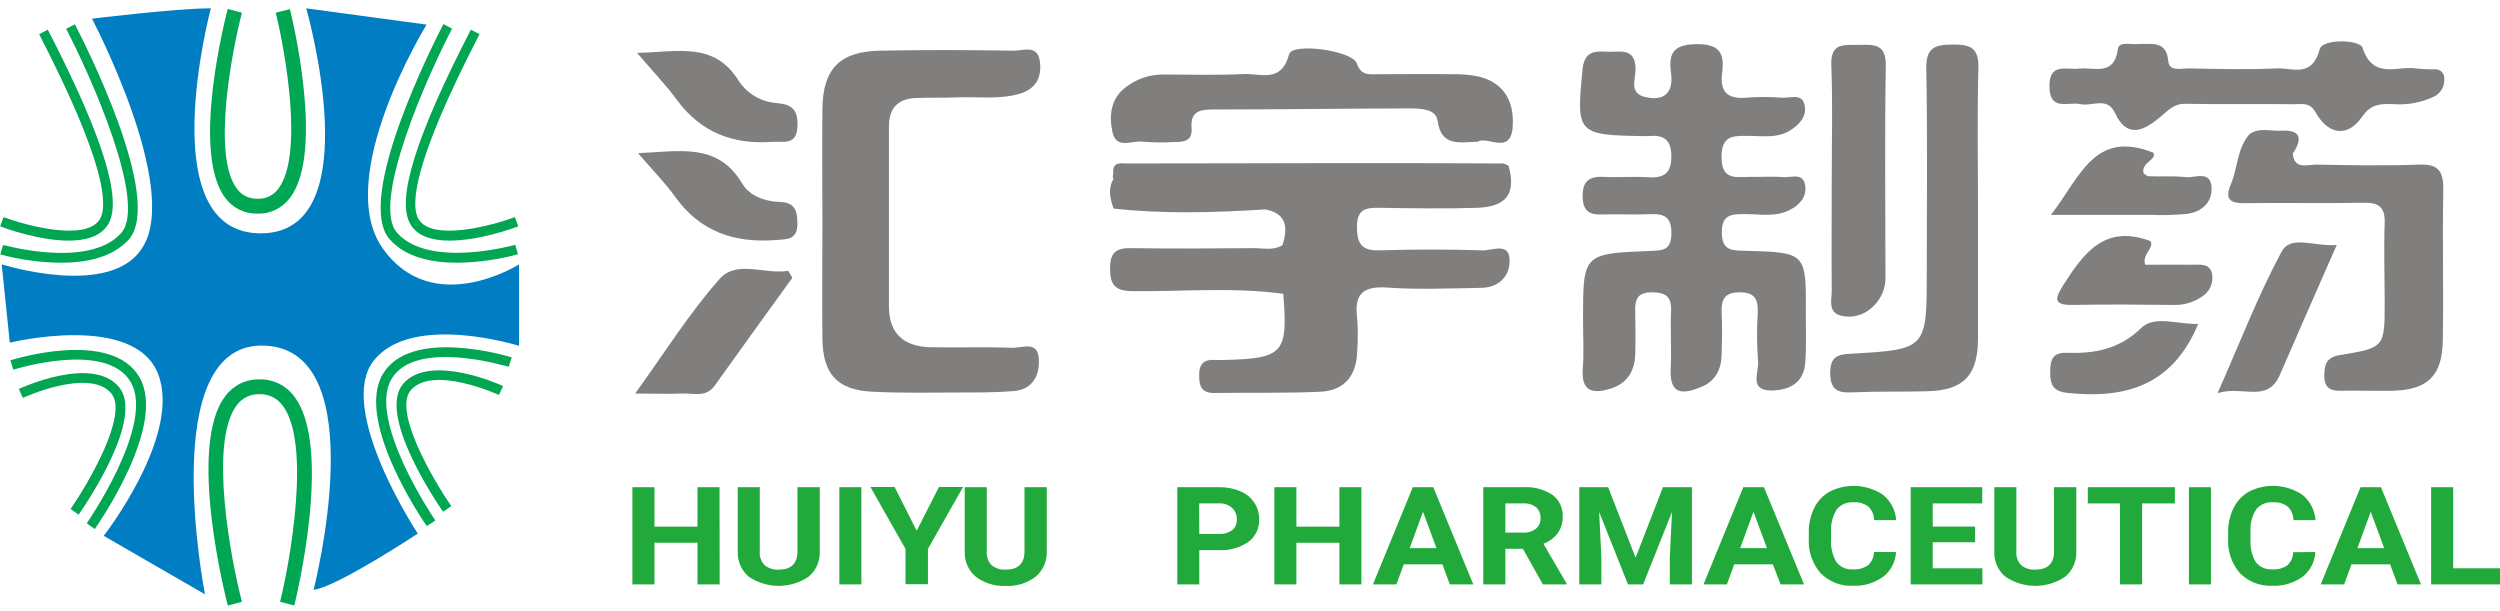
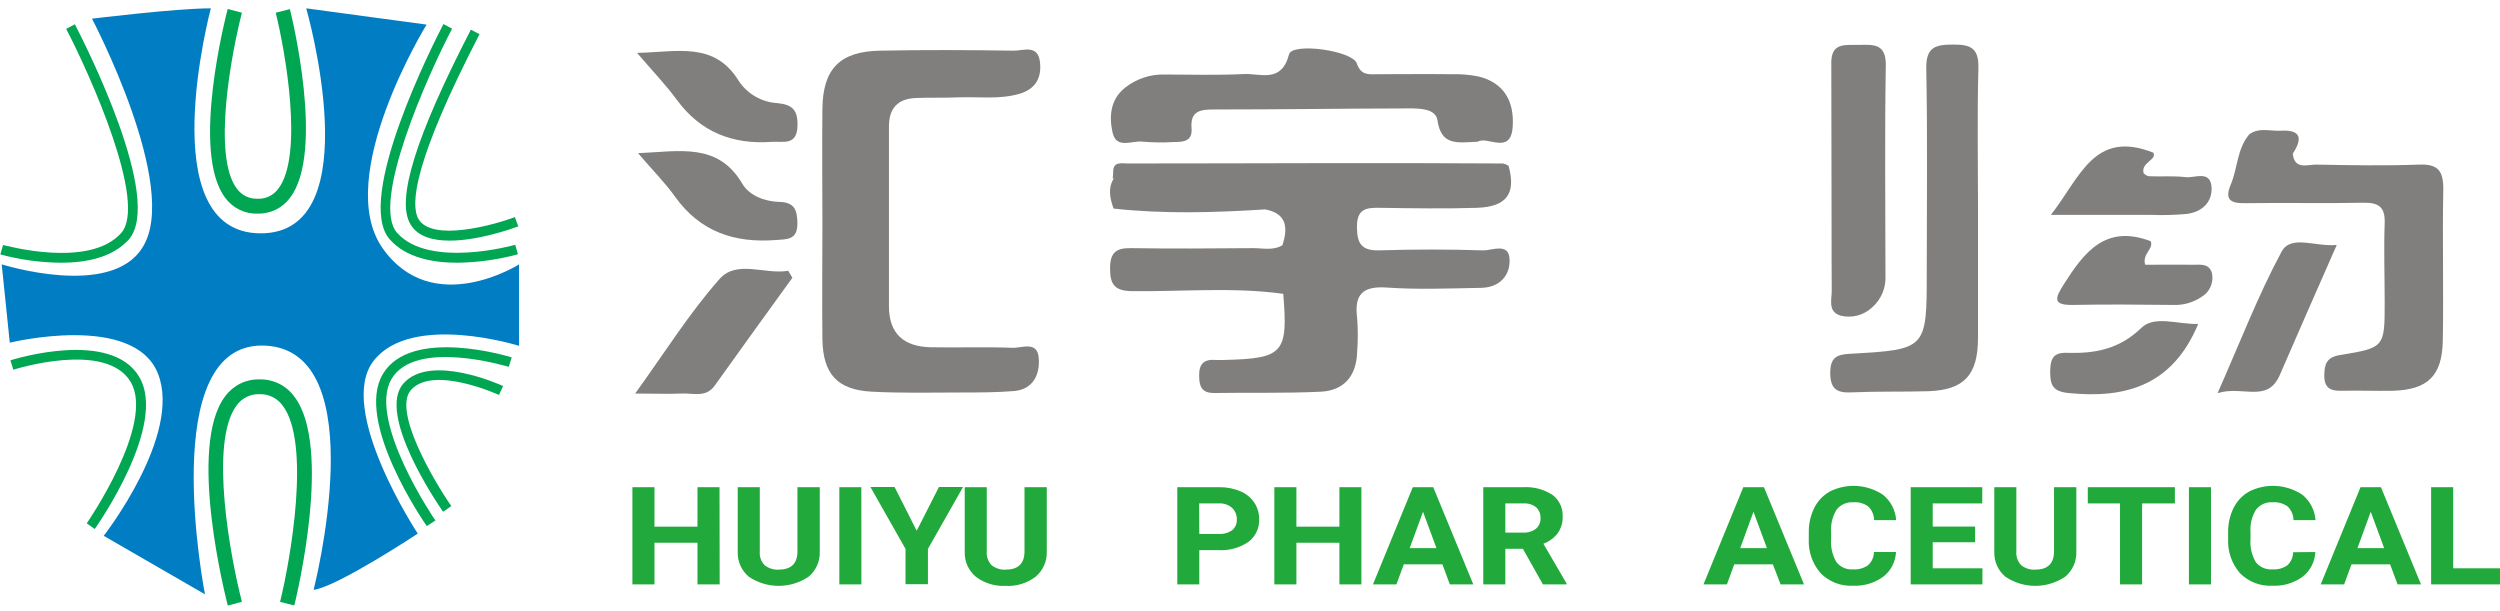
<svg xmlns="http://www.w3.org/2000/svg" width="180" height="44" viewBox="0 0 180 44" fill="none">
  <g clip-path="url(#clip0_1293_3659)">
-     <path d="M125.69 18.057C124.76 18.032 123.982 18.096 123.971 16.754C123.961 15.411 124.693 15.421 125.651 15.414C126.729 15.414 127.846 15.652 128.874 15.109C129.579 14.754 130.082 14.178 129.977 13.382C129.846 12.384 128.966 12.803 128.392 12.753C127.596 12.686 126.789 12.753 125.986 12.736C124.993 12.736 123.957 13.009 123.95 11.315C123.95 9.723 124.806 9.776 125.898 9.784C126.902 9.784 127.955 9.972 128.885 9.393C129.529 8.991 130.089 8.419 129.941 7.616C129.776 6.671 128.885 7.076 128.318 7.034C127.445 6.965 126.569 6.965 125.697 7.034C124.334 7.151 123.82 6.547 123.992 5.258C124.175 3.872 123.844 3.169 122.171 3.179C120.498 3.19 120.118 3.819 120.311 5.24C120.505 6.661 119.843 7.314 118.438 6.981C117.261 6.7 117.772 5.663 117.761 4.966C117.74 3.389 116.627 3.765 115.75 3.723C114.873 3.68 114.084 3.641 113.947 4.977C113.478 9.595 113.549 9.727 118.254 9.798C118.399 9.798 118.547 9.798 118.691 9.798C119.723 9.702 120.319 9.982 120.336 11.219C120.357 12.533 119.755 12.839 118.6 12.761C117.585 12.693 116.56 12.789 115.542 12.736C114.524 12.682 113.929 12.938 113.95 14.157C113.971 15.301 114.528 15.478 115.458 15.443C116.55 15.4 117.649 15.478 118.737 15.421C119.825 15.364 120.361 15.606 120.34 16.842C120.319 18.079 119.635 18.032 118.769 18.068C113.978 18.263 113.978 18.278 113.978 23.042C113.978 24.207 114.049 25.379 113.961 26.537C113.83 28.218 114.7 28.378 115.976 27.976C117.173 27.599 117.708 26.704 117.737 25.489C117.765 24.473 117.761 23.45 117.737 22.434C117.712 21.599 117.867 21.052 118.906 21.049C119.945 21.045 120.375 21.361 120.315 22.427C120.255 23.809 120.361 25.194 120.29 26.576C120.188 28.555 121.315 28.353 122.52 27.845C123.482 27.454 123.929 26.623 123.957 25.585C123.985 24.548 124.013 23.546 123.957 22.53C123.922 21.578 124.147 21.045 125.267 21.045C126.387 21.045 126.592 21.606 126.556 22.541C126.484 23.704 126.492 24.871 126.581 26.033C126.659 26.8 125.877 28.143 127.592 28.115C128.895 28.09 129.882 27.529 129.98 26.093C130.065 24.935 130.015 23.763 130.019 22.601C130.051 18.189 130.051 18.175 125.69 18.057Z" fill="#807F7D" />
    <path d="M99.35 14.963C101.682 14.995 104.021 15.038 106.349 14.963C108.497 14.885 109.167 13.926 108.617 11.94C108.496 11.859 108.361 11.801 108.219 11.77C99.216 11.709 90.213 11.77 81.207 11.77C80.745 11.77 80.104 11.599 80.15 12.448C80.15 12.579 80.125 12.711 80.111 12.842H80.196C79.755 13.553 79.91 14.263 80.178 15.017C83.813 15.418 87.452 15.308 91.097 15.077C92.668 15.375 92.732 16.402 92.341 17.649C91.668 18.068 90.932 17.859 90.21 17.866C87.297 17.891 84.387 17.912 81.478 17.866C80.386 17.844 79.928 18.139 79.924 19.326C79.921 20.512 80.277 20.949 81.531 20.963C85.152 21.003 88.783 20.658 92.393 21.155C92.746 25.418 92.411 25.813 88.167 25.916C87.948 25.916 87.726 25.933 87.511 25.916C86.684 25.852 86.325 26.2 86.339 27.053C86.339 27.823 86.529 28.307 87.424 28.296C89.974 28.257 92.527 28.324 95.074 28.204C96.796 28.125 97.67 27.042 97.716 25.323C97.777 24.522 97.777 23.718 97.716 22.917C97.501 21.23 98.068 20.58 99.857 20.704C102.108 20.864 104.376 20.761 106.638 20.726C107.958 20.701 108.751 19.848 108.688 18.647C108.624 17.447 107.43 18.047 106.764 18.026C104.299 17.947 101.809 17.947 99.329 18.026C98.078 18.061 97.705 17.585 97.701 16.363C97.687 15.017 98.371 14.949 99.35 14.963Z" fill="#807F7D" />
    <path d="M65.959 7.055C66.977 7.016 67.998 7.055 69.016 7.009C70.467 6.959 71.932 7.169 73.366 6.764C74.553 6.43 75.014 5.613 74.877 4.458C74.722 3.172 73.669 3.659 72.982 3.648C69.777 3.598 66.568 3.584 63.363 3.648C60.467 3.701 59.248 4.955 59.213 7.826C59.182 10.593 59.213 13.361 59.213 16.128C59.213 18.896 59.182 21.667 59.213 24.43C59.256 26.935 60.291 28.068 62.76 28.2C64.874 28.313 66.987 28.267 69.1 28.26C70.414 28.26 71.731 28.26 73.031 28.154C74.384 28.022 74.873 26.985 74.792 25.809C74.711 24.512 73.577 25.066 72.901 25.041C70.936 24.967 68.967 25.041 66.998 25.002C65.11 24.956 64 24.057 64.004 22.04C64.004 17.741 64.004 13.444 64.004 9.147C63.993 7.794 64.634 7.105 65.959 7.055Z" fill="#807F7D" />
    <path d="M174.17 11.851C171.705 11.943 169.239 11.897 166.752 11.851C166.115 11.851 165.199 12.235 165.079 11.062C165.784 9.996 165.699 9.329 164.23 9.41C163.473 9.453 162.666 9.158 161.958 9.662C161.06 10.7 161.12 12.092 160.62 13.275C160.151 14.384 160.592 14.647 161.659 14.629C164.494 14.586 167.333 14.657 170.169 14.597C171.285 14.576 171.74 14.924 171.697 16.082C171.627 17.968 171.697 19.862 171.697 21.766C171.697 24.995 171.697 25.041 168.492 25.56C167.495 25.724 167.365 26.224 167.347 27.034C167.347 27.919 167.774 28.153 168.559 28.136C169.795 28.107 171.025 28.157 172.268 28.136C174.797 28.065 175.836 27.07 175.882 24.519C175.945 20.889 175.847 17.251 175.917 13.616C175.924 12.281 175.523 11.801 174.17 11.851Z" fill="#807F7D" />
    <path d="M140.649 3.208C139.363 3.208 138.659 3.371 138.691 4.956C138.789 9.83 138.726 14.711 138.726 19.585C138.726 25.141 138.726 25.166 133.203 25.472C132.21 25.525 131.794 25.752 131.776 26.829C131.776 28.029 132.27 28.31 133.354 28.25C135.172 28.168 136.996 28.221 138.817 28.168C141.417 28.086 142.414 27.006 142.417 24.331C142.417 21.203 142.417 18.072 142.417 14.938C142.417 11.592 142.354 8.242 142.445 4.895C142.477 3.503 141.928 3.197 140.649 3.208Z" fill="#807F7D" />
    <path d="M106.437 5.503C105.794 5.378 105.14 5.324 104.485 5.343C102.724 5.321 100.984 5.343 99.234 5.343C98.614 5.343 98.004 5.485 97.687 4.561C97.37 3.638 93.041 3.041 92.812 3.911C92.259 6.025 90.745 5.265 89.533 5.332C87.645 5.424 85.747 5.371 83.848 5.364C82.82 5.338 81.816 5.674 81.006 6.313C79.949 7.155 79.85 8.352 80.097 9.51C80.372 10.803 81.541 10.078 82.305 10.203C83.031 10.263 83.759 10.271 84.486 10.227C85.19 10.227 85.87 10.192 85.792 9.233C85.687 7.943 86.476 7.883 87.448 7.883C92.112 7.883 96.775 7.815 101.442 7.805C102.238 7.805 103.379 7.822 103.499 8.668C103.767 10.54 104.985 10.263 106.401 10.203C107.071 9.762 108.775 11.19 108.913 9.137C109.04 7.329 108.314 5.954 106.437 5.503Z" fill="#807F7D" />
-     <path d="M149.771 7.496C150.613 7.691 151.716 6.92 152.279 8.135C153.22 10.16 154.537 9.254 155.572 8.398C156.147 7.922 156.527 7.46 157.355 7.474C159.979 7.521 162.603 7.474 165.227 7.503C165.762 7.503 166.312 7.361 166.71 8.071C167.636 9.72 169.028 9.918 170.077 8.402C170.729 7.457 171.43 7.474 172.282 7.496C173.304 7.579 174.33 7.391 175.259 6.952C175.488 6.838 175.68 6.658 175.809 6.435C175.939 6.212 176.001 5.956 175.988 5.698C175.998 5.608 175.989 5.517 175.961 5.431C175.934 5.346 175.889 5.266 175.829 5.199C175.769 5.132 175.696 5.079 175.614 5.042C175.532 5.006 175.443 4.987 175.354 4.988C174.918 5.001 174.481 4.985 174.047 4.941C172.68 4.675 170.877 5.815 170.102 3.432C169.908 2.856 167.228 2.764 167.02 3.542C166.463 5.638 165.047 4.87 163.927 4.924C161.814 5.023 159.701 4.966 157.587 4.924C157.048 4.924 156.178 5.169 156.118 4.408C155.981 2.924 154.984 3.19 154.033 3.165C153.519 3.243 152.564 2.941 152.49 3.52C152.226 5.52 150.779 4.821 149.673 4.941C148.767 5.048 147.527 4.48 147.559 6.259C147.591 8.039 148.915 7.307 149.771 7.496Z" fill="#807F7D" />
-     <path d="M132.537 22.729C132.931 22.825 133.341 22.821 133.733 22.719C134.125 22.617 134.486 22.419 134.784 22.142C135.114 21.855 135.374 21.493 135.542 21.087C135.71 20.681 135.782 20.241 135.753 19.801C135.753 14.778 135.693 9.755 135.778 4.732C135.806 3.119 134.897 3.215 133.83 3.232C132.762 3.25 131.787 3.048 131.854 4.703C131.963 7.467 131.885 10.238 131.885 13.002C131.885 15.624 131.864 18.245 131.885 20.867C131.907 21.535 131.554 22.445 132.537 22.729Z" fill="#807F7D" />
+     <path d="M132.537 22.729C132.931 22.825 133.341 22.821 133.733 22.719C134.125 22.617 134.486 22.419 134.784 22.142C135.114 21.855 135.374 21.493 135.542 21.087C135.71 20.681 135.782 20.241 135.753 19.801C135.753 14.778 135.693 9.755 135.778 4.732C135.806 3.119 134.897 3.215 133.83 3.232C132.762 3.25 131.787 3.048 131.854 4.703C131.885 15.624 131.864 18.245 131.885 20.867C131.907 21.535 131.554 22.445 132.537 22.729Z" fill="#807F7D" />
    <path d="M51.799 20.097C49.626 22.552 47.872 25.372 45.73 28.335C47.175 28.335 48.119 28.378 49.056 28.335C49.88 28.285 50.817 28.669 51.465 27.756C53.314 25.163 55.184 22.584 57.051 20.001C56.953 19.83 56.85 19.663 56.752 19.496C55.089 19.791 53.036 18.676 51.799 20.097Z" fill="#807F7D" />
    <path d="M164.27 18.128C162.579 21.269 161.297 24.626 159.666 28.306C161.505 27.734 163.255 29.063 164.153 26.985C165.446 23.99 166.767 21.006 168.246 17.638C166.661 17.78 164.942 16.874 164.27 18.128Z" fill="#807F7D" />
    <path d="M55.973 7.425C55.421 7.393 54.885 7.234 54.404 6.96C53.923 6.686 53.511 6.304 53.201 5.844C51.44 2.973 48.815 3.744 45.867 3.808C46.991 5.126 47.935 6.1 48.727 7.183C50.446 9.524 52.76 10.419 55.578 10.213C56.388 10.156 57.378 10.519 57.42 9.062C57.452 7.94 57.068 7.531 55.973 7.425Z" fill="#807F7D" />
    <path d="M157.816 19.063C156.675 19.042 155.53 19.063 154.453 19.063C154.217 18.253 155.101 17.922 154.844 17.365C151.585 16.128 150.053 18.175 148.584 20.484C147.947 21.489 147.778 21.987 149.289 21.955C151.677 21.905 154.065 21.933 156.453 21.955C157.181 21.988 157.9 21.786 158.507 21.379C158.791 21.214 159.017 20.963 159.154 20.662C159.29 20.36 159.33 20.024 159.268 19.699C159.074 18.914 158.369 19.073 157.816 19.063Z" fill="#807F7D" />
    <path d="M56.117 14.537C55.06 14.512 53.951 14.082 53.447 13.23C51.686 10.252 48.977 10.896 45.938 11.03C47.019 12.288 47.892 13.162 48.6 14.157C50.4 16.679 52.869 17.51 55.846 17.283C56.695 17.219 57.427 17.283 57.413 16.061C57.399 15.123 57.209 14.565 56.117 14.537Z" fill="#807F7D" />
    <path d="M155.037 10.991C150.782 9.314 149.796 12.736 147.665 15.471C150.398 15.471 152.628 15.471 154.854 15.471C155.727 15.506 156.601 15.482 157.471 15.4C158.528 15.254 159.285 14.579 159.232 13.506C159.165 12.217 158.031 12.835 157.355 12.753C156.492 12.65 155.594 12.728 154.738 12.689C154.562 12.689 154.386 12.508 154.34 12.476C154.125 11.691 155.323 11.521 155.037 10.991Z" fill="#807F7D" />
    <path d="M154.178 23.607C152.572 25.163 150.796 25.468 148.792 25.404C147.76 25.369 147.626 25.937 147.612 26.779C147.612 27.724 147.81 28.182 148.909 28.296C153.054 28.719 156.425 27.756 158.271 23.322C156.813 23.369 155.132 22.683 154.178 23.607Z" fill="#807F7D" />
    <path d="M51.817 42.076H50.218V39.078H47.122V42.076H45.533V35.078H47.122V37.92H50.218V35.078H51.806L51.817 42.076Z" fill="#21A93B" />
    <path d="M59.023 35.078V39.696C59.038 40.04 58.974 40.383 58.837 40.698C58.699 41.014 58.492 41.293 58.23 41.515C57.595 41.947 56.847 42.179 56.081 42.182C55.315 42.185 54.565 41.959 53.926 41.533C53.665 41.319 53.457 41.047 53.316 40.739C53.176 40.431 53.107 40.095 53.116 39.756V35.078H54.705V39.696C54.687 39.879 54.709 40.063 54.77 40.236C54.831 40.41 54.929 40.567 55.057 40.698C55.341 40.923 55.697 41.035 56.057 41.014C56.952 41.014 57.403 40.588 57.417 39.735V35.078H59.023Z" fill="#21A93B" />
    <path d="M62.02 42.076H60.432V35.078H62.017L62.02 42.076Z" fill="#21A93B" />
    <path d="M66.001 38.215L67.604 35.063H69.34L66.811 39.522V42.062H65.198V39.522L62.669 35.063H64.409L66.001 38.215Z" fill="#21A93B" />
    <path d="M75.367 35.078V39.696C75.381 40.04 75.318 40.383 75.18 40.698C75.043 41.014 74.835 41.293 74.574 41.515C73.956 41.99 73.191 42.227 72.415 42.183C71.647 42.225 70.888 41.995 70.27 41.533C70.009 41.319 69.801 41.047 69.66 40.739C69.52 40.431 69.451 40.095 69.46 39.756V35.078H71.048V39.696C71.03 39.879 71.053 40.063 71.114 40.236C71.174 40.41 71.272 40.567 71.4 40.698C71.686 40.923 72.043 41.035 72.404 41.014C73.297 41.014 73.75 40.588 73.764 39.735V35.078H75.367Z" fill="#21A93B" />
    <path d="M86.349 39.611V42.076H84.764V35.078H87.768C88.291 35.067 88.81 35.165 89.293 35.365C89.704 35.533 90.057 35.818 90.308 36.186C90.544 36.543 90.667 36.964 90.66 37.394C90.671 37.707 90.606 38.019 90.471 38.302C90.336 38.584 90.135 38.83 89.885 39.017C89.252 39.446 88.498 39.655 87.737 39.611H86.349ZM86.349 38.442H87.758C88.099 38.465 88.439 38.37 88.719 38.172C88.83 38.079 88.918 37.961 88.975 37.828C89.033 37.694 89.058 37.55 89.05 37.404C89.056 37.25 89.03 37.096 88.972 36.952C88.914 36.809 88.827 36.68 88.716 36.573C88.463 36.348 88.133 36.23 87.796 36.246H86.338L86.349 38.442Z" fill="#21A93B" />
    <path d="M98.022 42.076H96.437V39.078H93.341V42.076H91.752V35.078H93.341V37.92H96.437V35.078H98.022V42.076Z" fill="#21A93B" />
    <path d="M103.855 40.634H101.073L100.541 42.076H98.853L101.721 35.078H103.193L106.078 42.076H104.387L103.855 40.634ZM101.499 39.465H103.425L102.457 36.847L101.499 39.465Z" fill="#21A93B" />
    <path d="M109.649 39.515H108.384V42.076H106.796V35.078H109.66C110.404 35.031 111.144 35.224 111.773 35.628C112.014 35.807 112.208 36.044 112.337 36.316C112.466 36.589 112.527 36.89 112.513 37.191C112.526 37.617 112.403 38.036 112.16 38.385C111.894 38.734 111.535 38.998 111.125 39.149L112.791 42.009V42.076H111.09L109.649 39.515ZM108.384 38.346H109.663C109.995 38.367 110.323 38.269 110.589 38.069C110.698 37.976 110.784 37.859 110.841 37.727C110.898 37.596 110.924 37.452 110.917 37.309C110.924 37.163 110.901 37.019 110.847 36.884C110.793 36.749 110.712 36.627 110.607 36.527C110.337 36.318 109.999 36.218 109.66 36.246H108.384V38.346Z" fill="#21A93B" />
-     <path d="M115.785 35.078L117.764 40.154L119.733 35.078H121.818V42.076H120.226V40.161L120.385 36.861L118.303 42.076H117.215L115.14 36.865L115.299 40.161V42.076H113.71V35.078H115.785Z" fill="#21A93B" />
    <path d="M127.649 40.634H124.866L124.338 42.076H122.65L125.518 35.078H127.004L129.889 42.076H128.202L127.649 40.634ZM125.296 39.465H127.219L126.25 36.847L125.296 39.465Z" fill="#21A93B" />
    <path d="M136.513 39.746C136.497 40.091 136.406 40.429 136.248 40.736C136.089 41.043 135.866 41.311 135.594 41.522C134.961 41.981 134.192 42.21 133.414 42.172C132.984 42.195 132.554 42.127 132.152 41.971C131.75 41.815 131.385 41.575 131.082 41.266C130.487 40.581 130.182 39.688 130.233 38.779V38.349C130.22 37.734 130.354 37.125 130.624 36.573C130.871 36.074 131.261 35.662 131.744 35.39C132.348 35.086 133.02 34.947 133.694 34.989C134.367 35.031 135.018 35.251 135.58 35.628C135.854 35.85 136.079 36.126 136.241 36.44C136.404 36.754 136.5 37.098 136.524 37.451H134.935C134.934 37.268 134.897 37.087 134.826 36.918C134.754 36.75 134.65 36.597 134.52 36.47C134.205 36.241 133.819 36.133 133.431 36.165C133.207 36.149 132.982 36.187 132.776 36.277C132.569 36.367 132.387 36.505 132.244 36.68C131.946 37.158 131.804 37.718 131.839 38.282V38.811C131.795 39.391 131.928 39.97 132.22 40.47C132.36 40.65 132.543 40.792 132.751 40.883C132.96 40.974 133.187 41.012 133.414 40.993C133.803 41.024 134.191 40.916 134.509 40.687C134.639 40.567 134.742 40.422 134.814 40.26C134.885 40.098 134.923 39.923 134.925 39.746H136.513Z" fill="#21A93B" />
    <path d="M142.206 39.042H139.155V40.918H142.734V42.076H137.57V35.078H142.723V36.246H139.155V37.913H142.206V39.042Z" fill="#21A93B" />
    <path d="M149.496 35.078V39.696C149.511 40.04 149.448 40.383 149.31 40.698C149.173 41.014 148.965 41.293 148.704 41.515C148.069 41.947 147.321 42.179 146.554 42.182C145.788 42.185 145.039 41.959 144.4 41.533C144.139 41.319 143.93 41.047 143.79 40.739C143.65 40.431 143.581 40.095 143.59 39.756V35.078H145.178V39.696C145.16 39.879 145.183 40.063 145.243 40.236C145.304 40.41 145.402 40.567 145.53 40.698C145.814 40.923 146.17 41.035 146.531 41.014C147.425 41.014 147.876 40.588 147.89 39.735V35.078H149.496Z" fill="#21A93B" />
    <path d="M156.591 36.246H154.231V42.076H152.642V36.246H150.321V35.078H156.591V36.246Z" fill="#21A93B" />
    <path d="M159.19 42.076H157.602V35.078H159.19V42.076Z" fill="#21A93B" />
    <path d="M166.706 39.746C166.69 40.091 166.6 40.428 166.442 40.735C166.284 41.042 166.061 41.31 165.791 41.522C165.156 41.981 164.387 42.21 163.607 42.172C163.177 42.195 162.747 42.126 162.345 41.97C161.943 41.814 161.579 41.574 161.275 41.266C160.681 40.581 160.377 39.688 160.426 38.779V38.349C160.413 37.734 160.547 37.125 160.817 36.573C161.064 36.074 161.454 35.662 161.937 35.39C162.541 35.085 163.214 34.947 163.889 34.989C164.563 35.031 165.214 35.251 165.776 35.628C166.049 35.85 166.273 36.127 166.435 36.441C166.597 36.754 166.693 37.098 166.717 37.451H165.132C165.13 37.268 165.092 37.087 165.021 36.919C164.95 36.75 164.846 36.598 164.716 36.47C164.401 36.242 164.015 36.134 163.628 36.165C163.404 36.149 163.179 36.187 162.972 36.277C162.766 36.367 162.584 36.505 162.441 36.68C162.141 37.157 161.999 37.718 162.036 38.282V38.811C161.992 39.39 162.123 39.968 162.413 40.47C162.554 40.649 162.737 40.791 162.945 40.882C163.153 40.973 163.381 41.011 163.607 40.993C163.991 41.024 164.374 40.921 164.692 40.701C164.82 40.581 164.924 40.435 164.995 40.273C165.066 40.112 165.105 39.937 165.107 39.76L166.706 39.746Z" fill="#21A93B" />
    <path d="M172.089 40.634H169.306L168.778 42.076H167.091L169.958 35.078H171.427L174.312 42.076H172.624L172.089 40.634ZM169.736 39.465H171.659L170.694 36.847L169.736 39.465Z" fill="#21A93B" />
    <path d="M176.63 40.918H180V42.076H175.041V35.078H176.63V40.918Z" fill="#21A93B" />
    <path d="M6.622 1.346C6.622 1.346 12.645 0.6 15.181 0.6C15.181 0.6 10.848 16.8 18.774 16.8C26.699 16.8 22.049 0.6 22.049 0.6L30.714 1.772C30.714 1.772 23.951 12.75 27.544 17.866C31.137 22.981 37.371 19.038 37.371 19.038V24.899C37.371 24.899 29.657 22.477 26.91 25.965C24.163 29.454 30.08 38.42 30.08 38.42C30.08 38.42 24.268 42.257 22.578 42.47C22.578 42.47 27.016 25.258 19.091 24.885C11.165 24.512 14.758 42.79 14.758 42.79L7.467 38.58C7.467 38.58 13.12 31.333 11.377 26.91C9.633 22.487 0.704 24.672 0.704 24.672L0.123 19.031C0.123 19.031 7.995 21.535 10.267 17.805C13.015 13.482 6.622 1.346 6.622 1.346Z" fill="#017DC3" />
    <path d="M18.534 15.382C18.087 15.394 17.643 15.298 17.24 15.101C16.837 14.903 16.488 14.611 16.22 14.249C13.709 10.948 16.287 1.062 16.396 0.643L17.418 0.916C16.713 3.634 15.234 11.219 17.066 13.599C17.236 13.829 17.46 14.014 17.717 14.137C17.974 14.261 18.257 14.32 18.541 14.309C18.828 14.322 19.114 14.264 19.374 14.141C19.634 14.017 19.859 13.831 20.031 13.599C21.888 11.197 20.528 3.63 19.852 0.916L20.873 0.657C20.979 1.076 23.416 10.959 20.873 14.252C20.602 14.616 20.247 14.908 19.84 15.105C19.433 15.301 18.985 15.396 18.534 15.382Z" fill="#00A651" />
    <path d="M16.403 43.6C16.28 43.131 13.455 32.143 16.217 28.526C16.501 28.14 16.873 27.828 17.303 27.617C17.732 27.406 18.205 27.302 18.682 27.315C19.163 27.302 19.64 27.406 20.074 27.617C20.507 27.829 20.884 28.142 21.172 28.53C23.99 32.147 21.306 43.127 21.19 43.593L20.165 43.333C20.915 40.303 22.405 31.852 20.338 29.184C20.147 28.925 19.896 28.717 19.608 28.577C19.32 28.437 19.002 28.37 18.682 28.381C18.366 28.369 18.052 28.435 17.767 28.574C17.482 28.712 17.235 28.919 17.048 29.177C15.015 31.837 16.625 40.292 17.418 43.326L16.403 43.6Z" fill="#00A651" />
    <path d="M30.729 37.88C30.514 37.575 25.547 30.353 27.558 26.942C29.57 23.532 36.547 25.638 36.843 25.734L36.632 26.409C36.565 26.409 29.901 24.335 28.178 27.305C26.456 30.274 31.285 37.401 31.349 37.472L30.729 37.88Z" fill="#00A651" />
    <path d="M31.901 36.847C31.408 36.136 27.118 29.791 29.048 27.61C30.978 25.429 36.008 27.695 36.223 27.795L35.927 28.438C35.881 28.416 31.182 26.271 29.587 28.082C28.262 29.578 31.235 34.623 32.493 36.438L31.901 36.847Z" fill="#00A651" />
    <path d="M6.822 38.09L6.245 37.681C6.294 37.61 11.176 30.53 9.415 27.514C7.654 24.498 1.014 26.601 0.961 26.619L0.75 25.944C1.046 25.848 8.013 23.699 10.035 27.152C12.057 30.605 7.034 37.784 6.822 38.09Z" fill="#00A651" />
-     <path d="M5.661 37.056L5.083 36.648C6.34 34.832 9.31 29.788 7.989 28.292C6.383 26.48 1.684 28.626 1.649 28.647L1.356 28.004C1.568 27.905 6.576 25.617 8.528 27.82C10.479 30.022 6.157 36.339 5.661 37.056Z" fill="#00A651" />
    <path d="M4.392 18.917C2.917 18.903 1.45 18.703 0.024 18.32L0.218 17.638C0.282 17.638 6.396 19.382 8.721 16.782C10.637 14.65 6.516 5.442 4.765 2.078L5.389 1.748C6.055 3.03 11.835 14.359 9.263 17.258C8.076 18.551 6.188 18.917 4.392 18.917Z" fill="#00A651" />
-     <path d="M4.942 17.325C2.829 17.325 0.409 16.451 0.011 16.299L0.254 15.634C1.849 16.228 6.206 17.411 7.186 15.784C7.802 14.761 7.538 11.62 2.818 2.462L3.441 2.135C7.415 9.826 8.838 14.412 7.788 16.153C7.246 17.034 6.15 17.325 4.942 17.325Z" fill="#00A651" />
    <path d="M32.923 18.917C31.162 18.917 29.239 18.562 28.069 17.244C25.481 14.345 31.261 3.016 31.926 1.733L32.55 2.064C30.789 5.428 26.678 14.626 28.594 16.768C30.916 19.368 37.048 17.642 37.097 17.624L37.291 18.306C35.866 18.693 34.399 18.898 32.923 18.917Z" fill="#00A651" />
    <path d="M32.374 17.325C31.166 17.325 30.07 17.034 29.556 16.153C28.499 14.412 29.929 9.826 33.903 2.135L34.526 2.462C29.788 11.617 29.524 14.768 30.141 15.784C31.12 17.411 35.477 16.228 37.072 15.634L37.316 16.299C36.907 16.451 34.473 17.325 32.374 17.325Z" fill="#00A651" />
  </g>
  <defs>
    <clipPath id="clip0_1293_3659">
      <rect width="180" height="43" fill="white" transform="translate(0 0.6)" />
    </clipPath>
  </defs>
</svg>